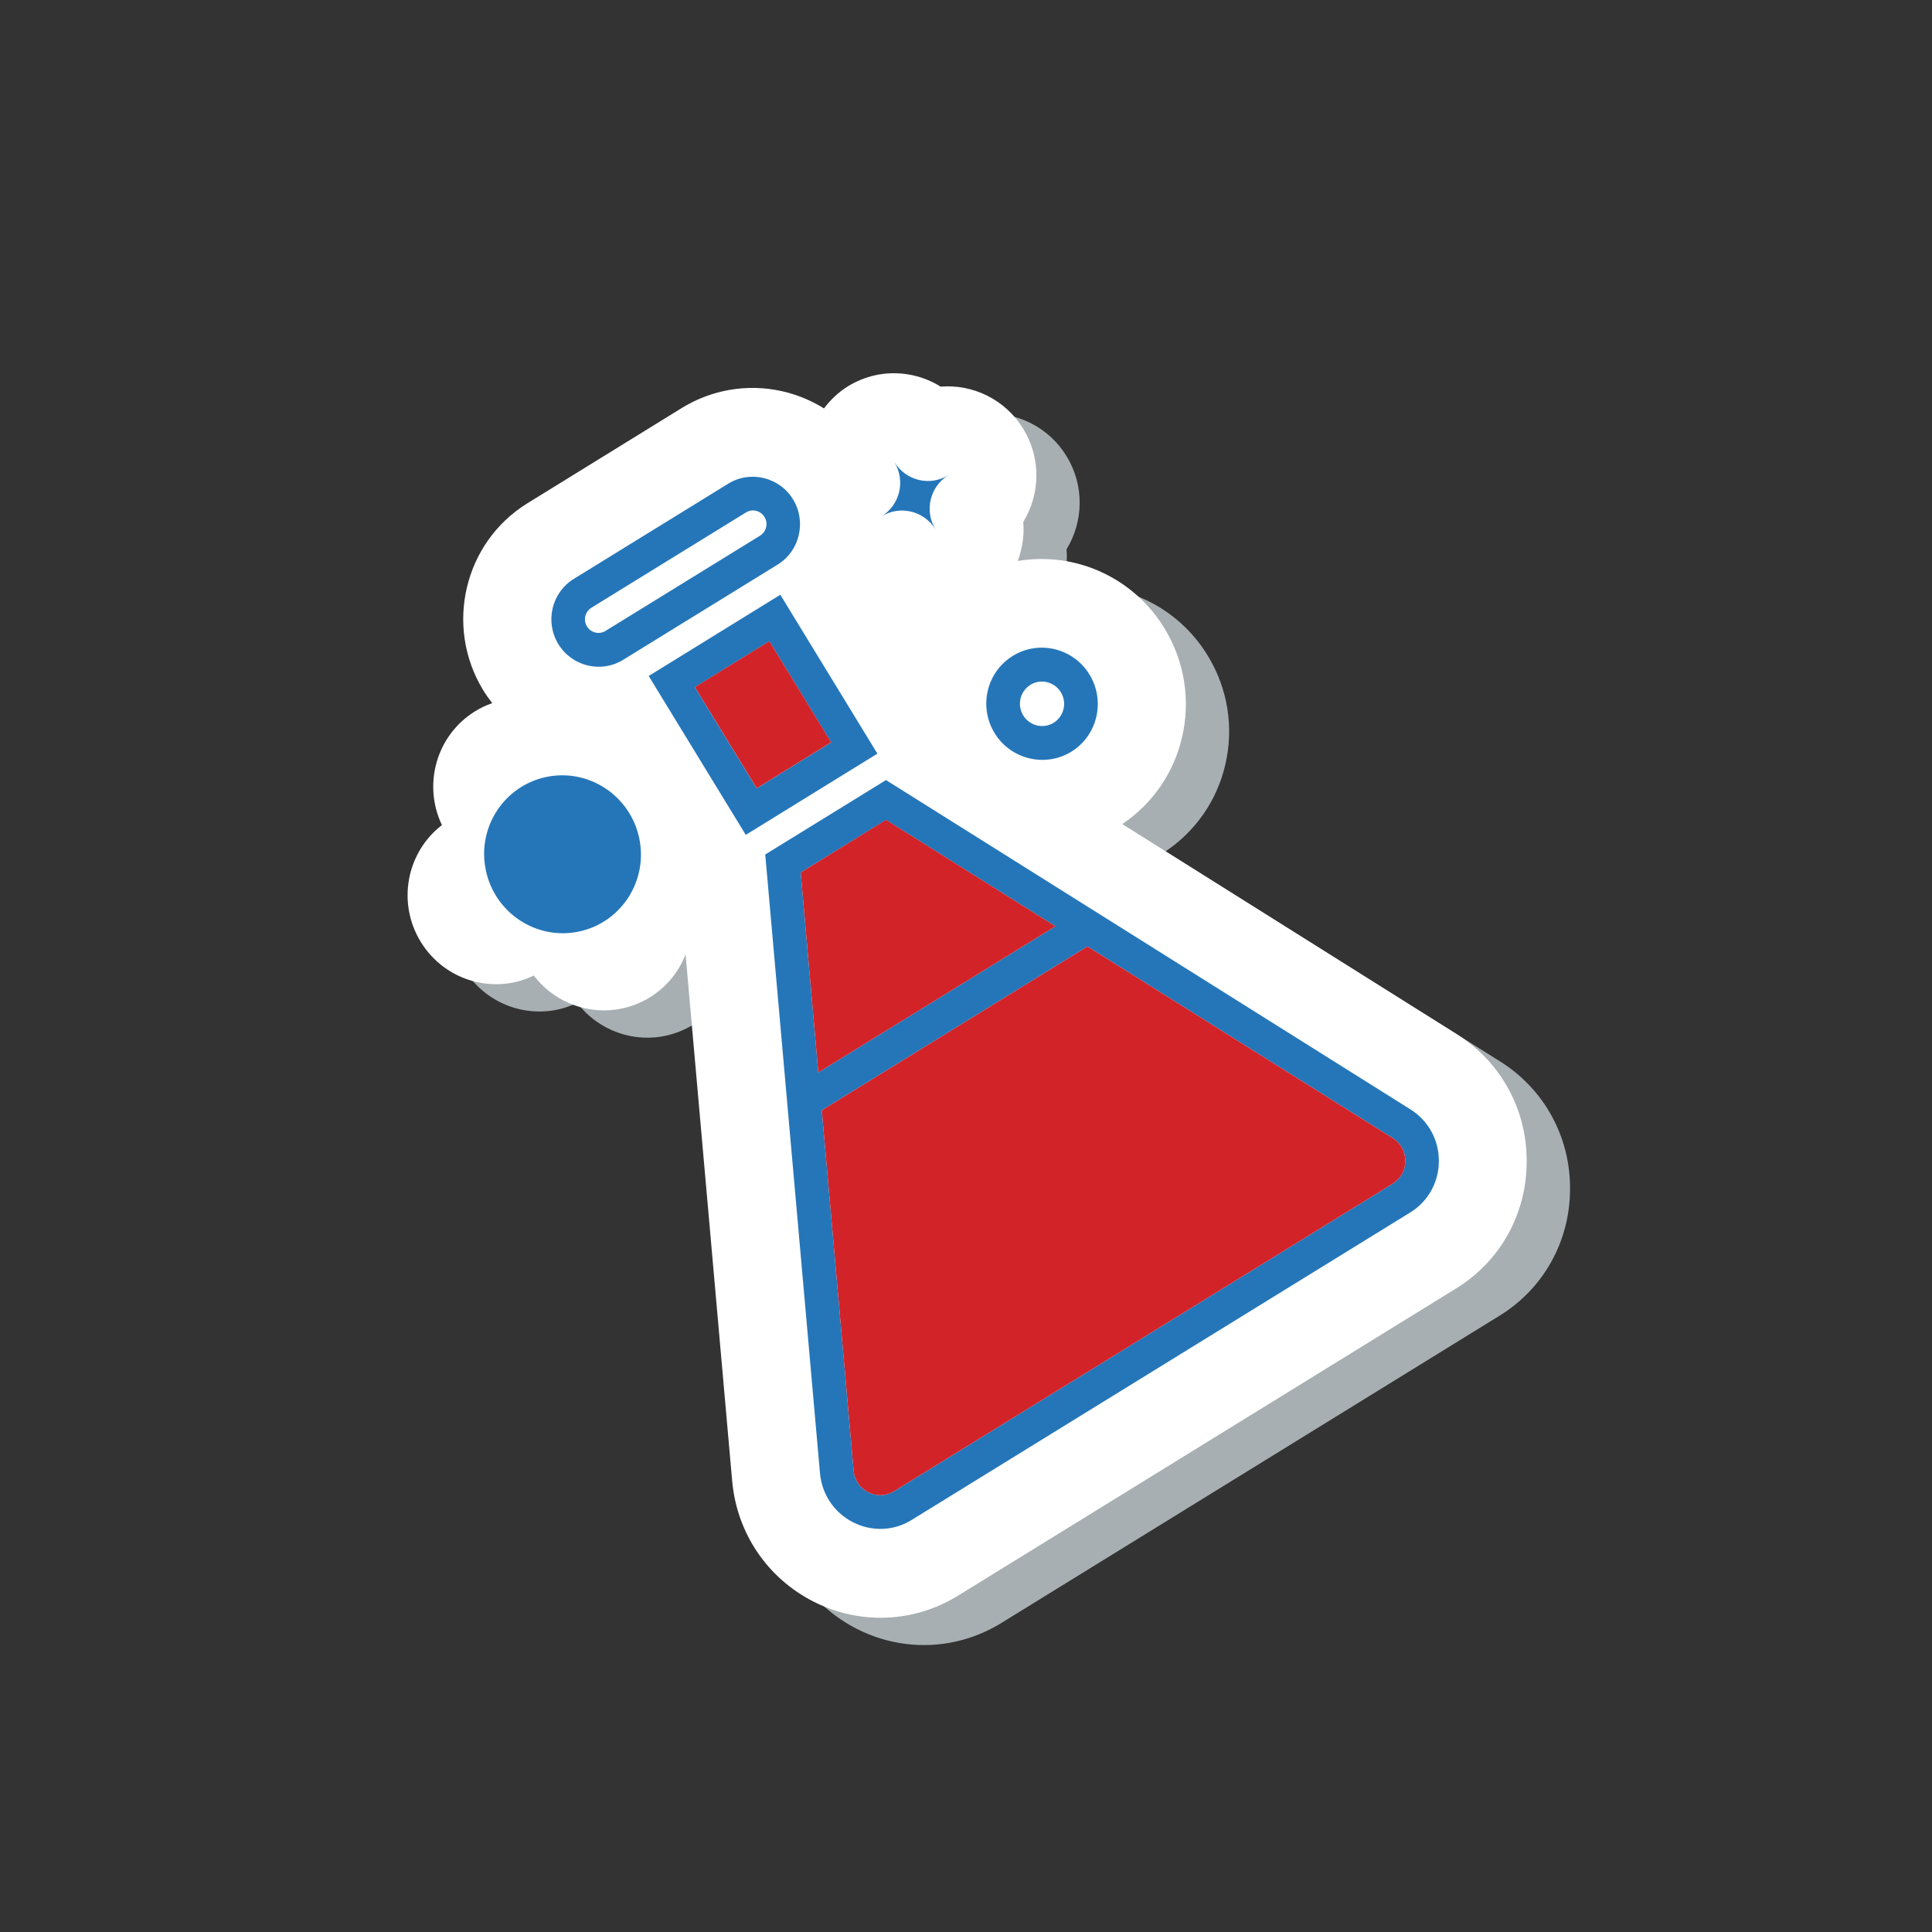
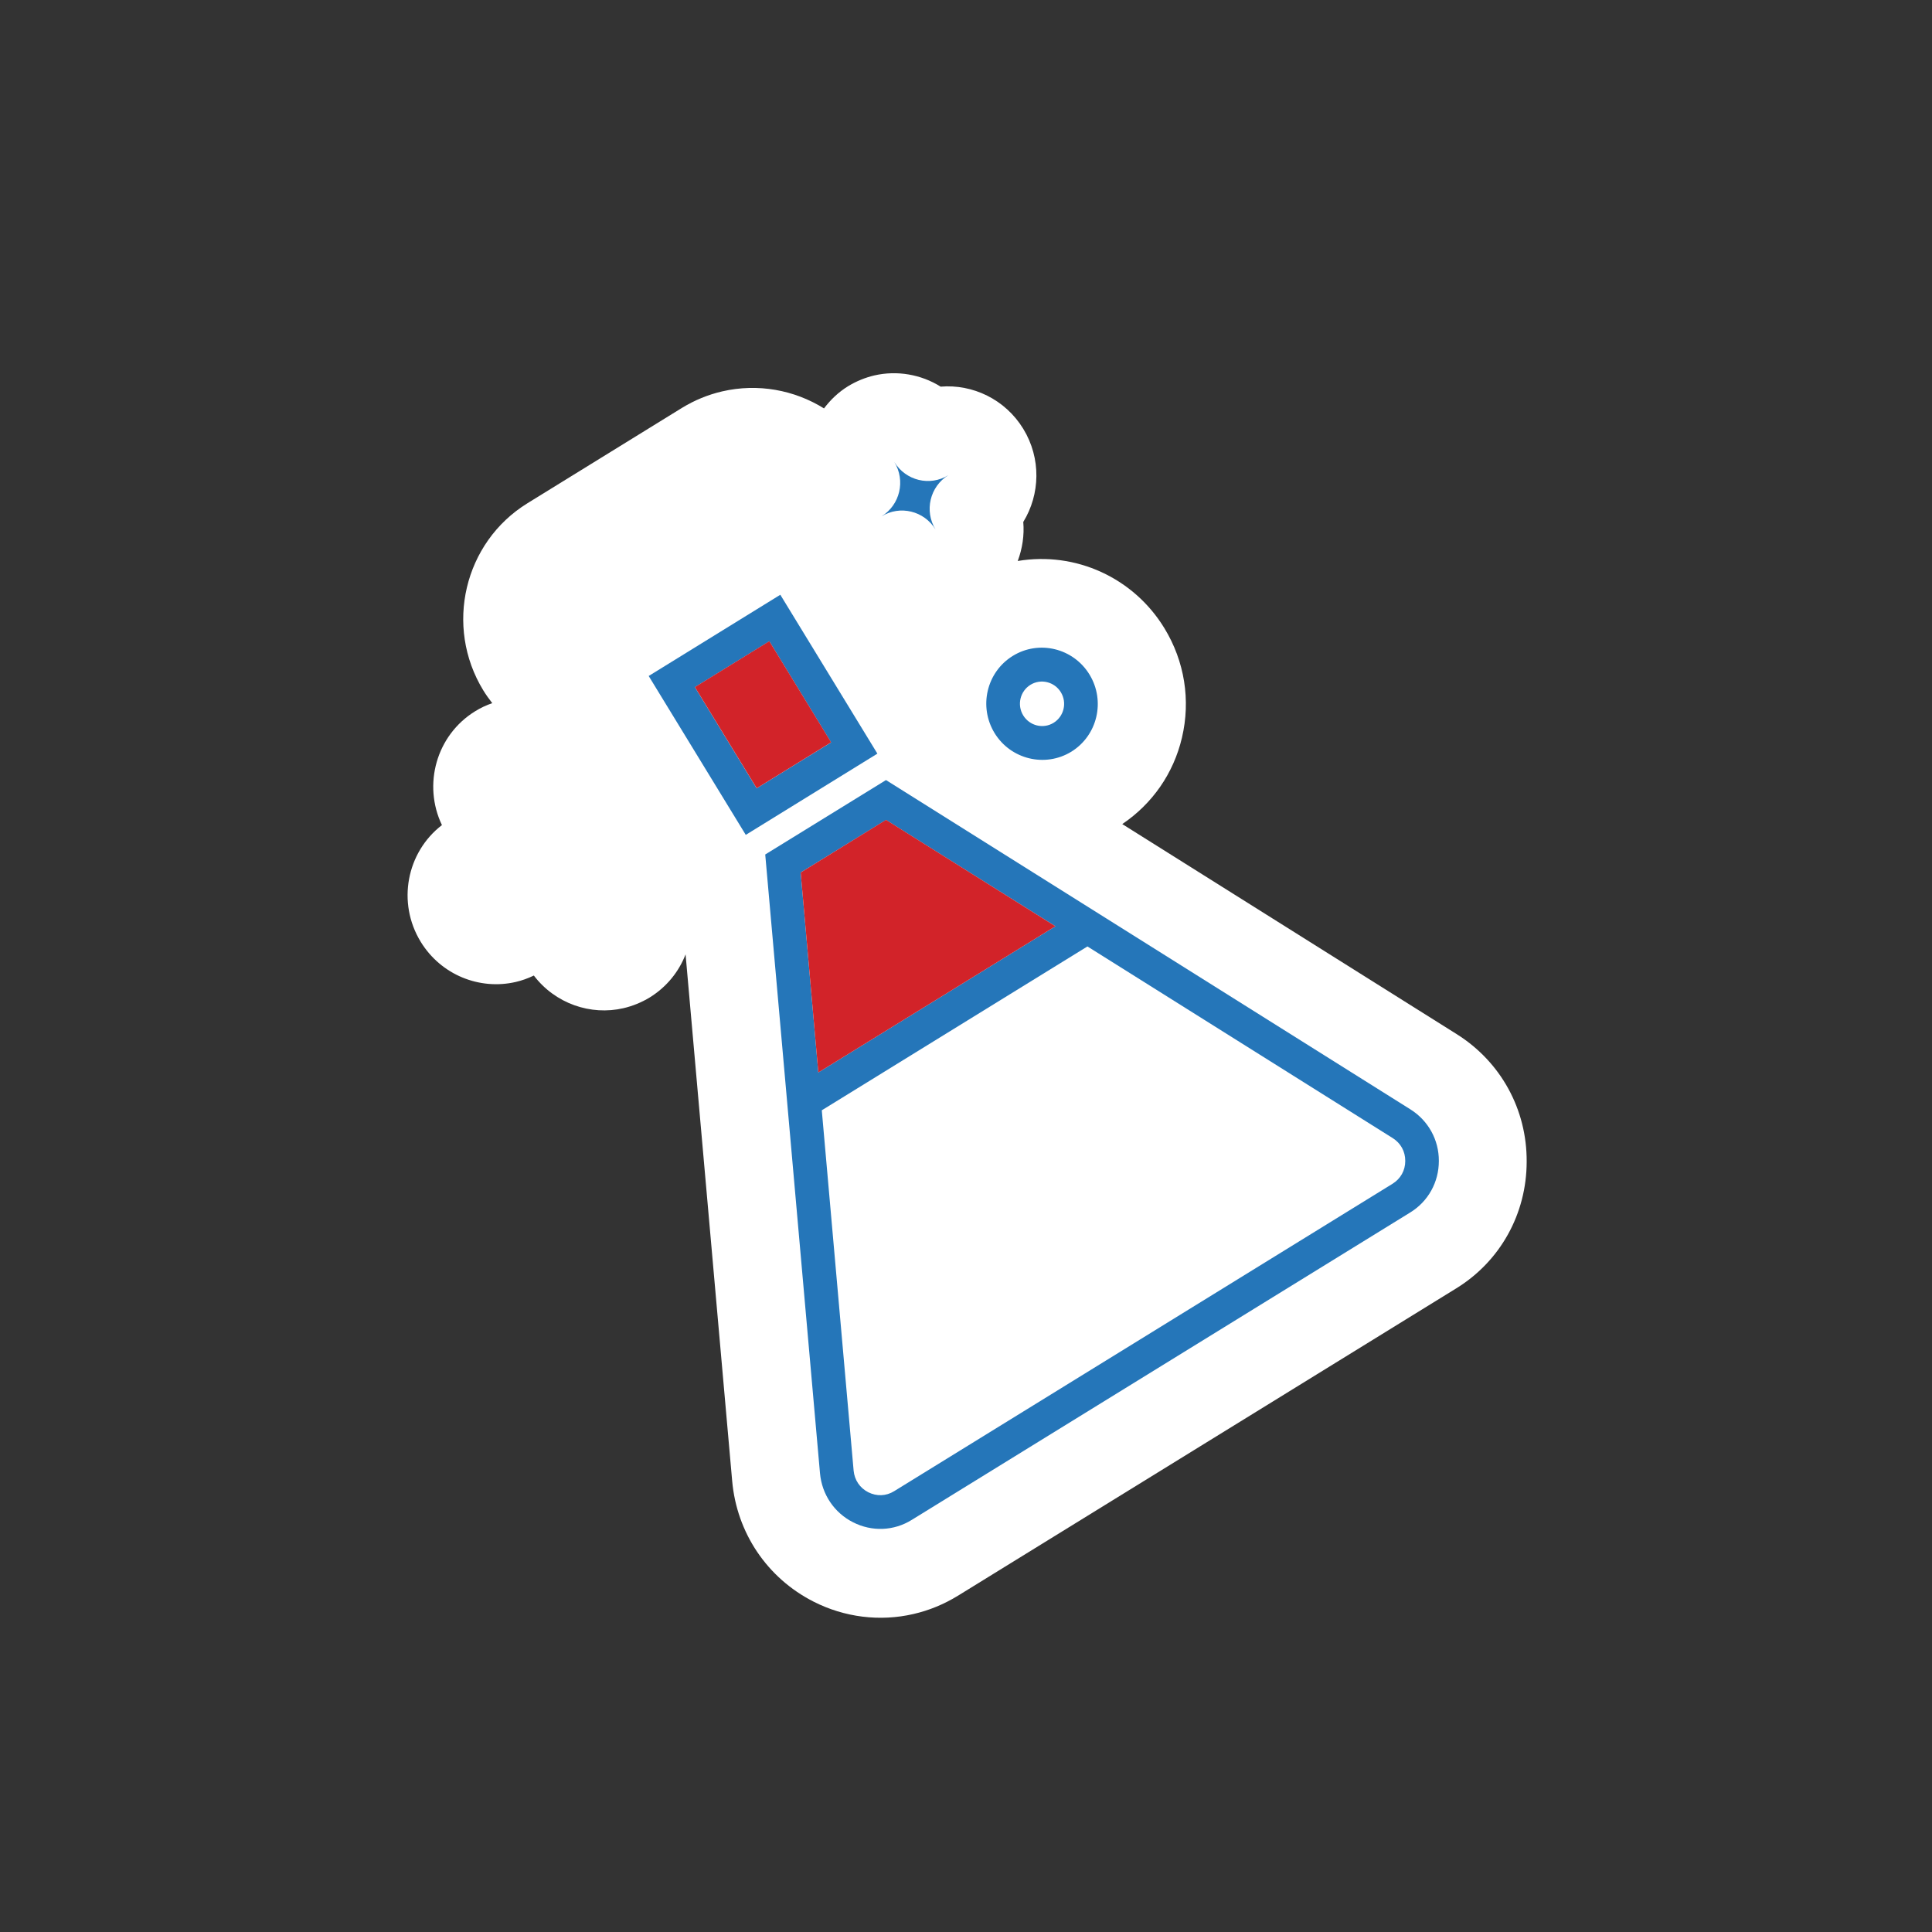
<svg xmlns="http://www.w3.org/2000/svg" width="109" height="109" viewBox="0 0 109 109" fill="none">
  <rect x="0" y="0" width="109" height="109" fill="#333333" stroke="none" />
  <g id="icon" clip-path="url(#clip0_11884_11647)">
    <g id="Group 23">
-       <path id="Vector" opacity="0.75" d="M84.633 59.885L65.757 48.034C67.454 46.89 68.65 45.179 69.124 43.163C69.626 41.039 69.272 38.847 68.136 36.985C66.39 34.122 63.115 32.644 59.861 33.191C60.121 32.491 60.237 31.744 60.172 30.989C61.127 29.436 61.194 27.404 60.171 25.733C59.15 24.067 57.318 23.205 55.511 23.355C54.405 22.663 53.054 22.428 51.771 22.722C51.263 22.841 50.762 23.043 50.29 23.329C49.745 23.665 49.293 24.099 48.931 24.583C47.254 23.53 45.199 23.145 43.184 23.611C42.382 23.797 41.619 24.111 40.914 24.543L32.202 29.934C28.623 32.143 27.509 36.878 29.712 40.487C29.867 40.742 30.04 40.977 30.219 41.21C29.89 41.325 29.562 41.473 29.251 41.669C27.065 43.019 26.288 45.805 27.38 48.09C25.384 49.625 24.833 52.465 26.182 54.672C27.333 56.554 29.517 57.409 31.537 56.942C31.885 56.863 32.229 56.74 32.565 56.578C33.77 58.16 35.767 58.851 37.627 58.418C38.134 58.3 38.635 58.098 39.107 57.812C40.064 57.219 40.75 56.357 41.126 55.384L43.755 85.092C44.014 88.027 45.732 90.569 48.342 91.899C50.09 92.79 52.094 93.039 53.986 92.599C54.868 92.396 55.708 92.048 56.482 91.574L84.603 74.229C87.092 72.697 88.576 70.021 88.579 67.081C88.597 64.133 87.118 61.444 84.633 59.885Z" fill="#CFD8DC" />
      <path id="Vector_2" d="M82.186 58.345L63.316 46.493C65.013 45.349 66.208 43.638 66.683 41.622C67.184 39.498 66.831 37.306 65.695 35.444C63.948 32.581 60.673 31.103 57.419 31.65C57.68 30.95 57.796 30.202 57.731 29.448C58.685 27.895 58.752 25.863 57.73 24.192C56.709 22.526 54.877 21.664 53.069 21.814C51.963 21.122 50.613 20.887 49.329 21.181C48.822 21.3 48.321 21.502 47.849 21.788C47.303 22.124 46.852 22.558 46.489 23.042C44.815 22 42.76 21.615 40.745 22.081C39.943 22.267 39.18 22.581 38.475 23.013L29.755 28.394C26.176 30.604 25.062 35.338 27.265 38.947C27.42 39.202 27.593 39.437 27.772 39.67C27.443 39.785 27.116 39.933 26.804 40.129C24.618 41.479 23.842 44.265 24.933 46.55C22.938 48.085 22.386 50.925 23.735 53.133C24.887 55.014 27.07 55.869 29.091 55.402C29.438 55.323 29.782 55.2 30.118 55.038C31.323 56.62 33.321 57.311 35.18 56.879C35.688 56.76 36.189 56.558 36.661 56.272C37.617 55.679 38.303 54.817 38.679 53.844L41.308 83.552C41.568 86.487 43.285 89.029 45.895 90.359C47.643 91.25 49.648 91.499 51.539 91.059C52.421 90.856 53.261 90.508 54.035 90.034L82.156 72.689C84.645 71.157 86.129 68.481 86.132 65.541C86.15 62.593 84.671 59.905 82.186 58.345Z" fill="white" />
      <path id="Vector_3" d="M60.441 42.41C61.918 41.499 62.378 39.548 61.467 38.056C60.556 36.565 58.616 36.093 57.139 37.005C55.661 37.916 55.201 39.867 56.112 41.359C57.023 42.845 58.962 43.316 60.441 42.41ZM58.136 38.636C58.721 38.275 59.49 38.463 59.851 39.054C60.212 39.644 60.028 40.418 59.443 40.779C58.858 41.14 58.09 40.952 57.728 40.361C57.367 39.771 57.551 38.997 58.136 38.636Z" fill="#2576B9" />
-       <path id="Vector_4" d="M35.154 37.228L43.875 31.852C45.12 31.085 45.509 29.432 44.743 28.175C43.977 26.919 42.333 26.52 41.088 27.287L32.367 32.663C31.122 33.429 30.733 35.082 31.5 36.339C32.266 37.595 33.909 37.994 35.154 37.228ZM33.363 34.289L42.084 28.913C42.441 28.69 42.908 28.806 43.131 29.166C43.353 29.526 43.24 29.997 42.883 30.219L34.162 35.595C33.806 35.817 33.338 35.702 33.116 35.342C32.893 34.982 33.007 34.511 33.363 34.289Z" fill="#2576B9" />
      <path id="Vector_5" d="M79.572 62.588L49.986 44.01L43.173 48.209L46.263 83.121C46.371 84.313 47.067 85.347 48.129 85.885C49.191 86.424 50.426 86.378 51.437 85.751L79.563 68.405C80.575 67.784 81.179 66.696 81.177 65.498C81.183 64.31 80.581 63.222 79.572 62.588ZM45.173 49.227L49.987 46.259L59.544 52.258L46.168 60.506L45.173 49.227ZM79.282 65.498C79.284 66.034 79.019 66.503 78.568 66.784L50.448 84.129C49.992 84.412 49.463 84.428 48.986 84.19C48.508 83.946 48.211 83.5 48.16 82.969L46.364 62.641L61.351 53.397L78.57 64.207C79.023 64.49 79.285 64.96 79.282 65.498Z" fill="#2576B9" />
      <path id="Vector_6" d="M49.501 42.519L44.024 33.555L36.598 38.138L42.075 47.102L49.501 42.519ZM39.205 38.768L43.404 36.179L46.888 41.885L42.688 44.474L39.205 38.768Z" fill="#2576B9" />
      <path id="Vector_7" d="M52.78 29.873C52.136 28.822 52.462 27.453 53.503 26.809C52.462 27.453 51.101 27.119 50.458 26.069C51.101 27.119 50.775 28.488 49.735 29.132C50.775 28.488 52.142 28.821 52.78 29.873Z" fill="#2576B9" />
-       <path id="Vector_8" d="M32.663 52.556C35.052 52.051 36.574 49.69 36.062 47.282C35.551 44.874 33.199 43.332 30.811 43.837C28.422 44.343 26.9 46.704 27.412 49.111C27.923 51.519 30.274 53.061 32.663 52.556Z" fill="#2576B9" />
      <path id="Vector_9" d="M45.173 49.227L49.986 46.254L59.544 52.258L46.168 60.507L45.173 49.227Z" fill="#D22329" />
-       <path id="Vector_10" d="M79.282 65.498C79.284 66.034 79.019 66.503 78.568 66.784L50.448 84.129C49.992 84.412 49.463 84.428 48.986 84.19C48.508 83.946 48.211 83.5 48.16 82.969L46.364 62.641L61.351 53.397L78.57 64.207C79.023 64.49 79.285 64.96 79.282 65.498Z" fill="#D22329" />
      <path id="Vector_11" d="M43.404 36.174L39.205 38.764L42.691 44.471L46.89 41.88L43.404 36.174Z" fill="#D22329" />
    </g>
  </g>
  <defs>
    <clipPath id="clip0_11884_11647">
      <rect width="80.632" height="80.632" fill="white" transform="translate(0.45 35.788) rotate(-25.782)" />
    </clipPath>
  </defs>
</svg>